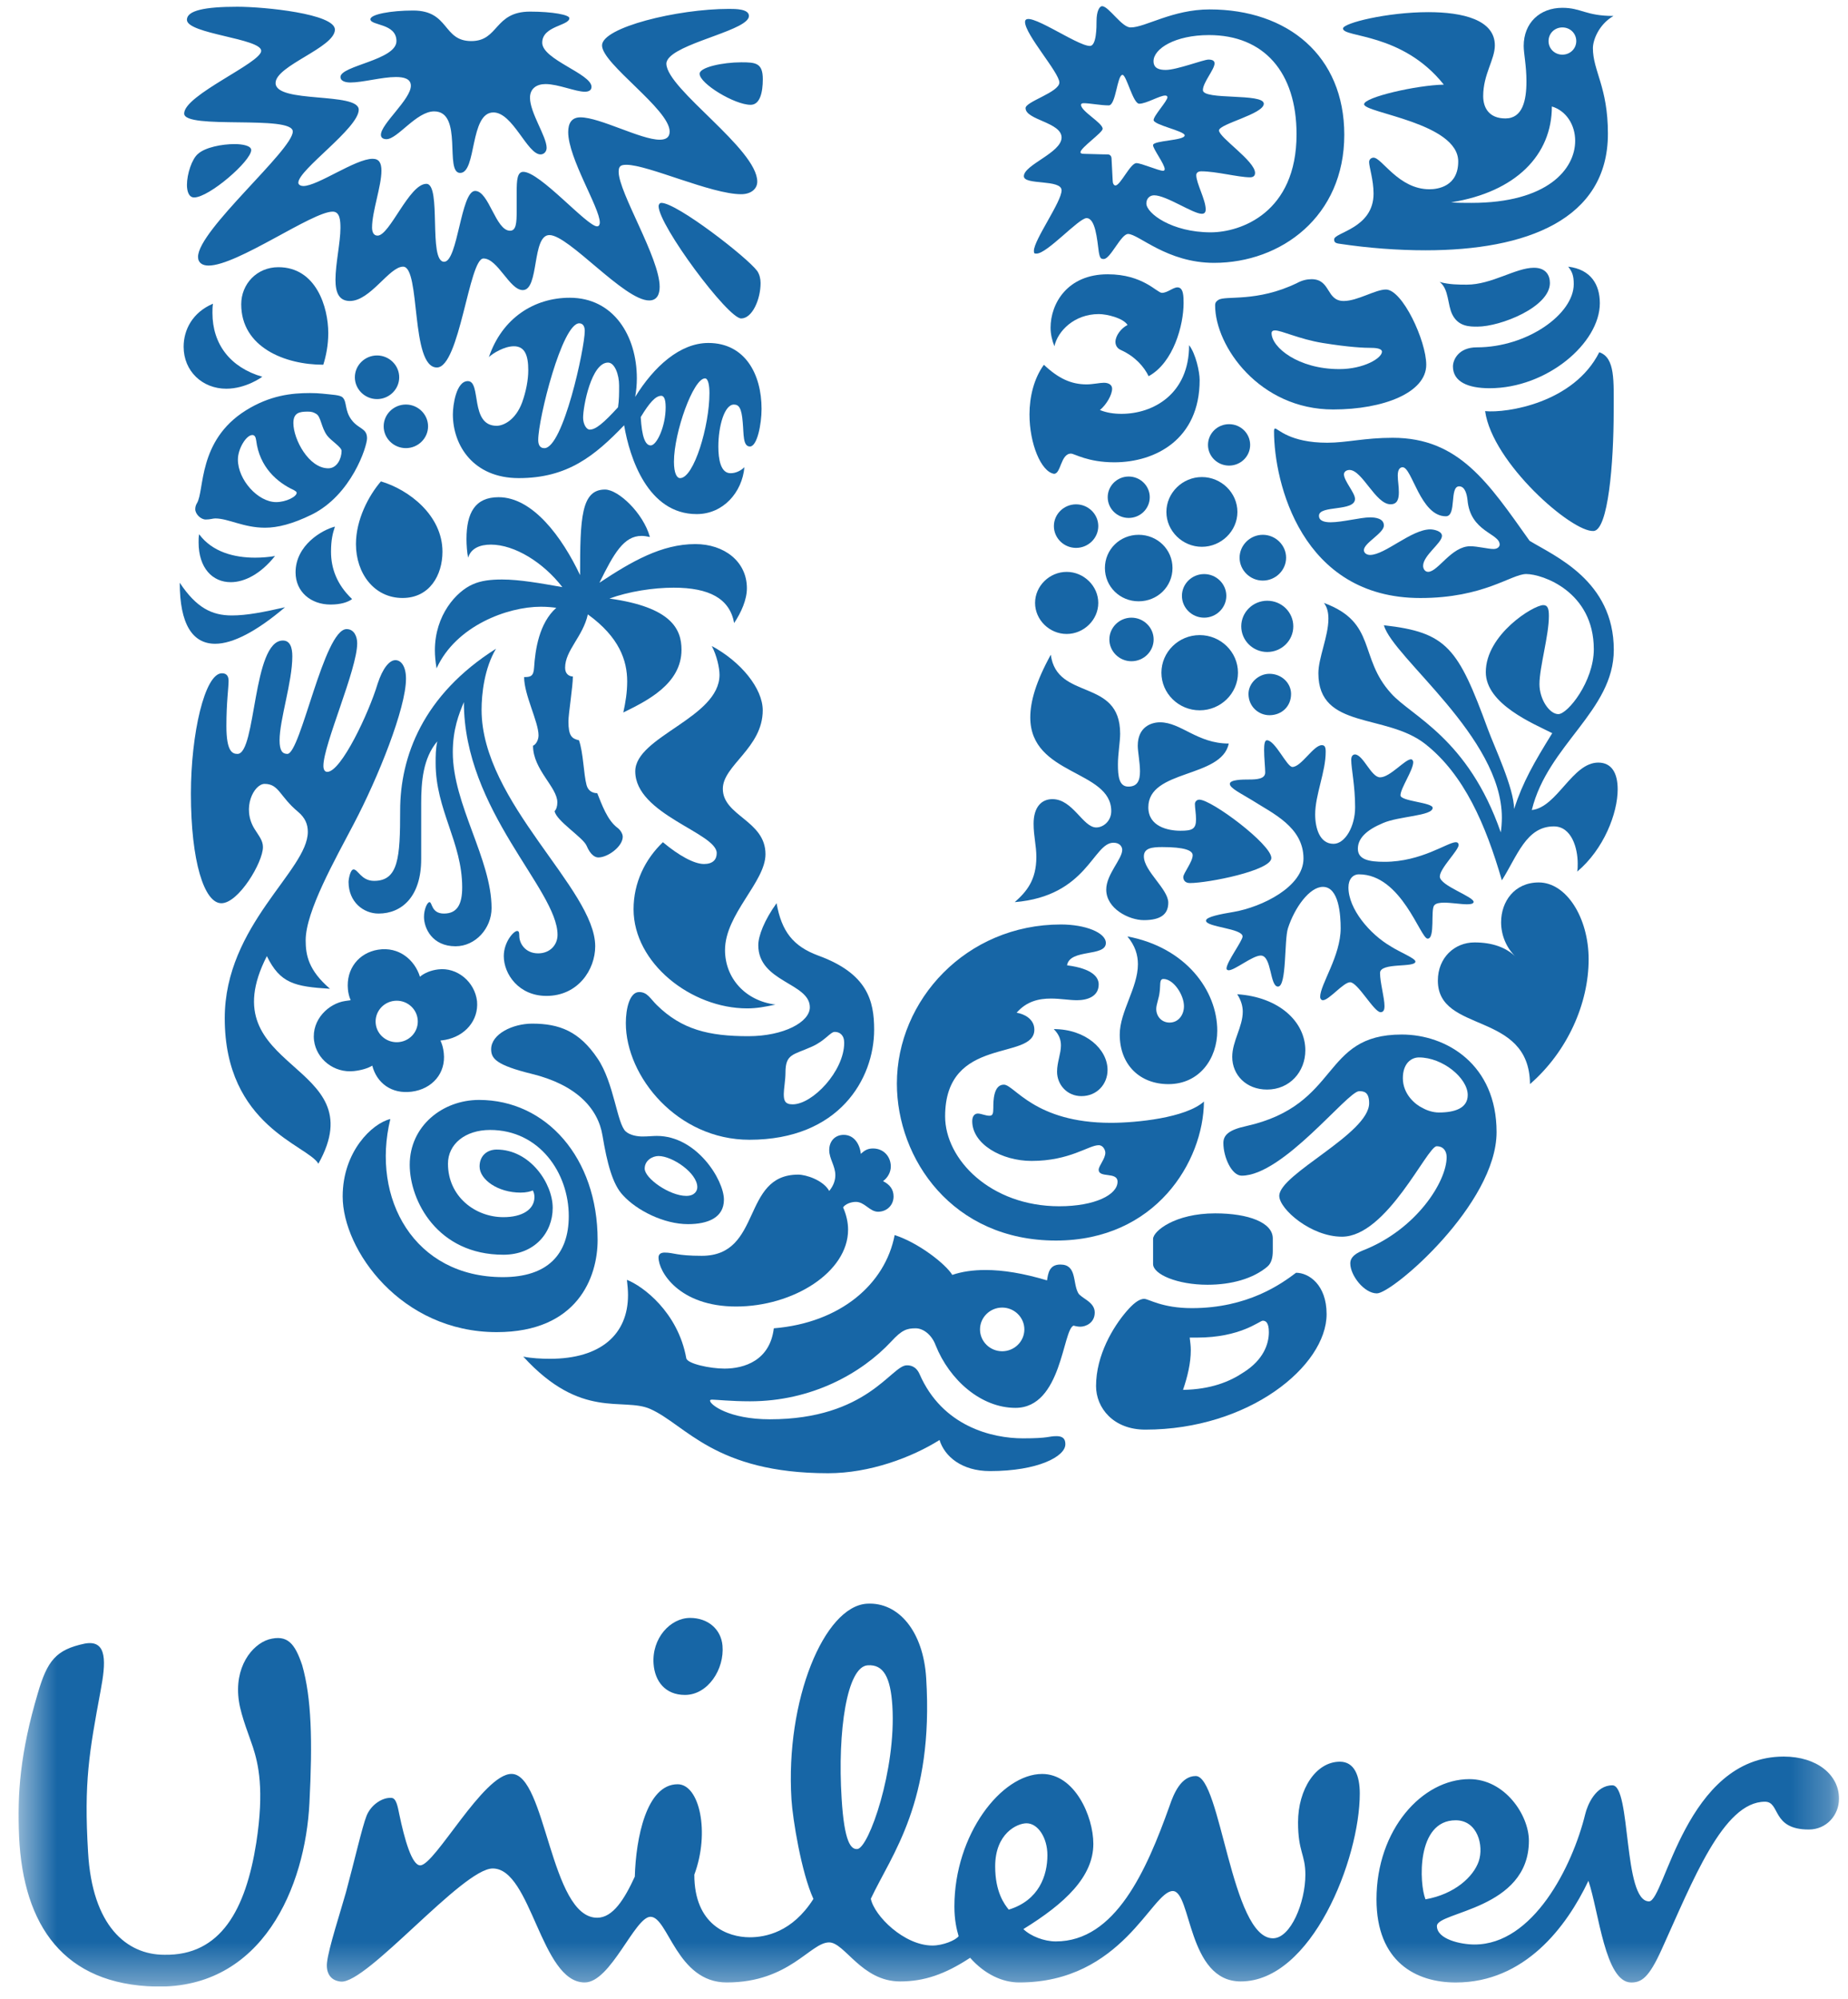
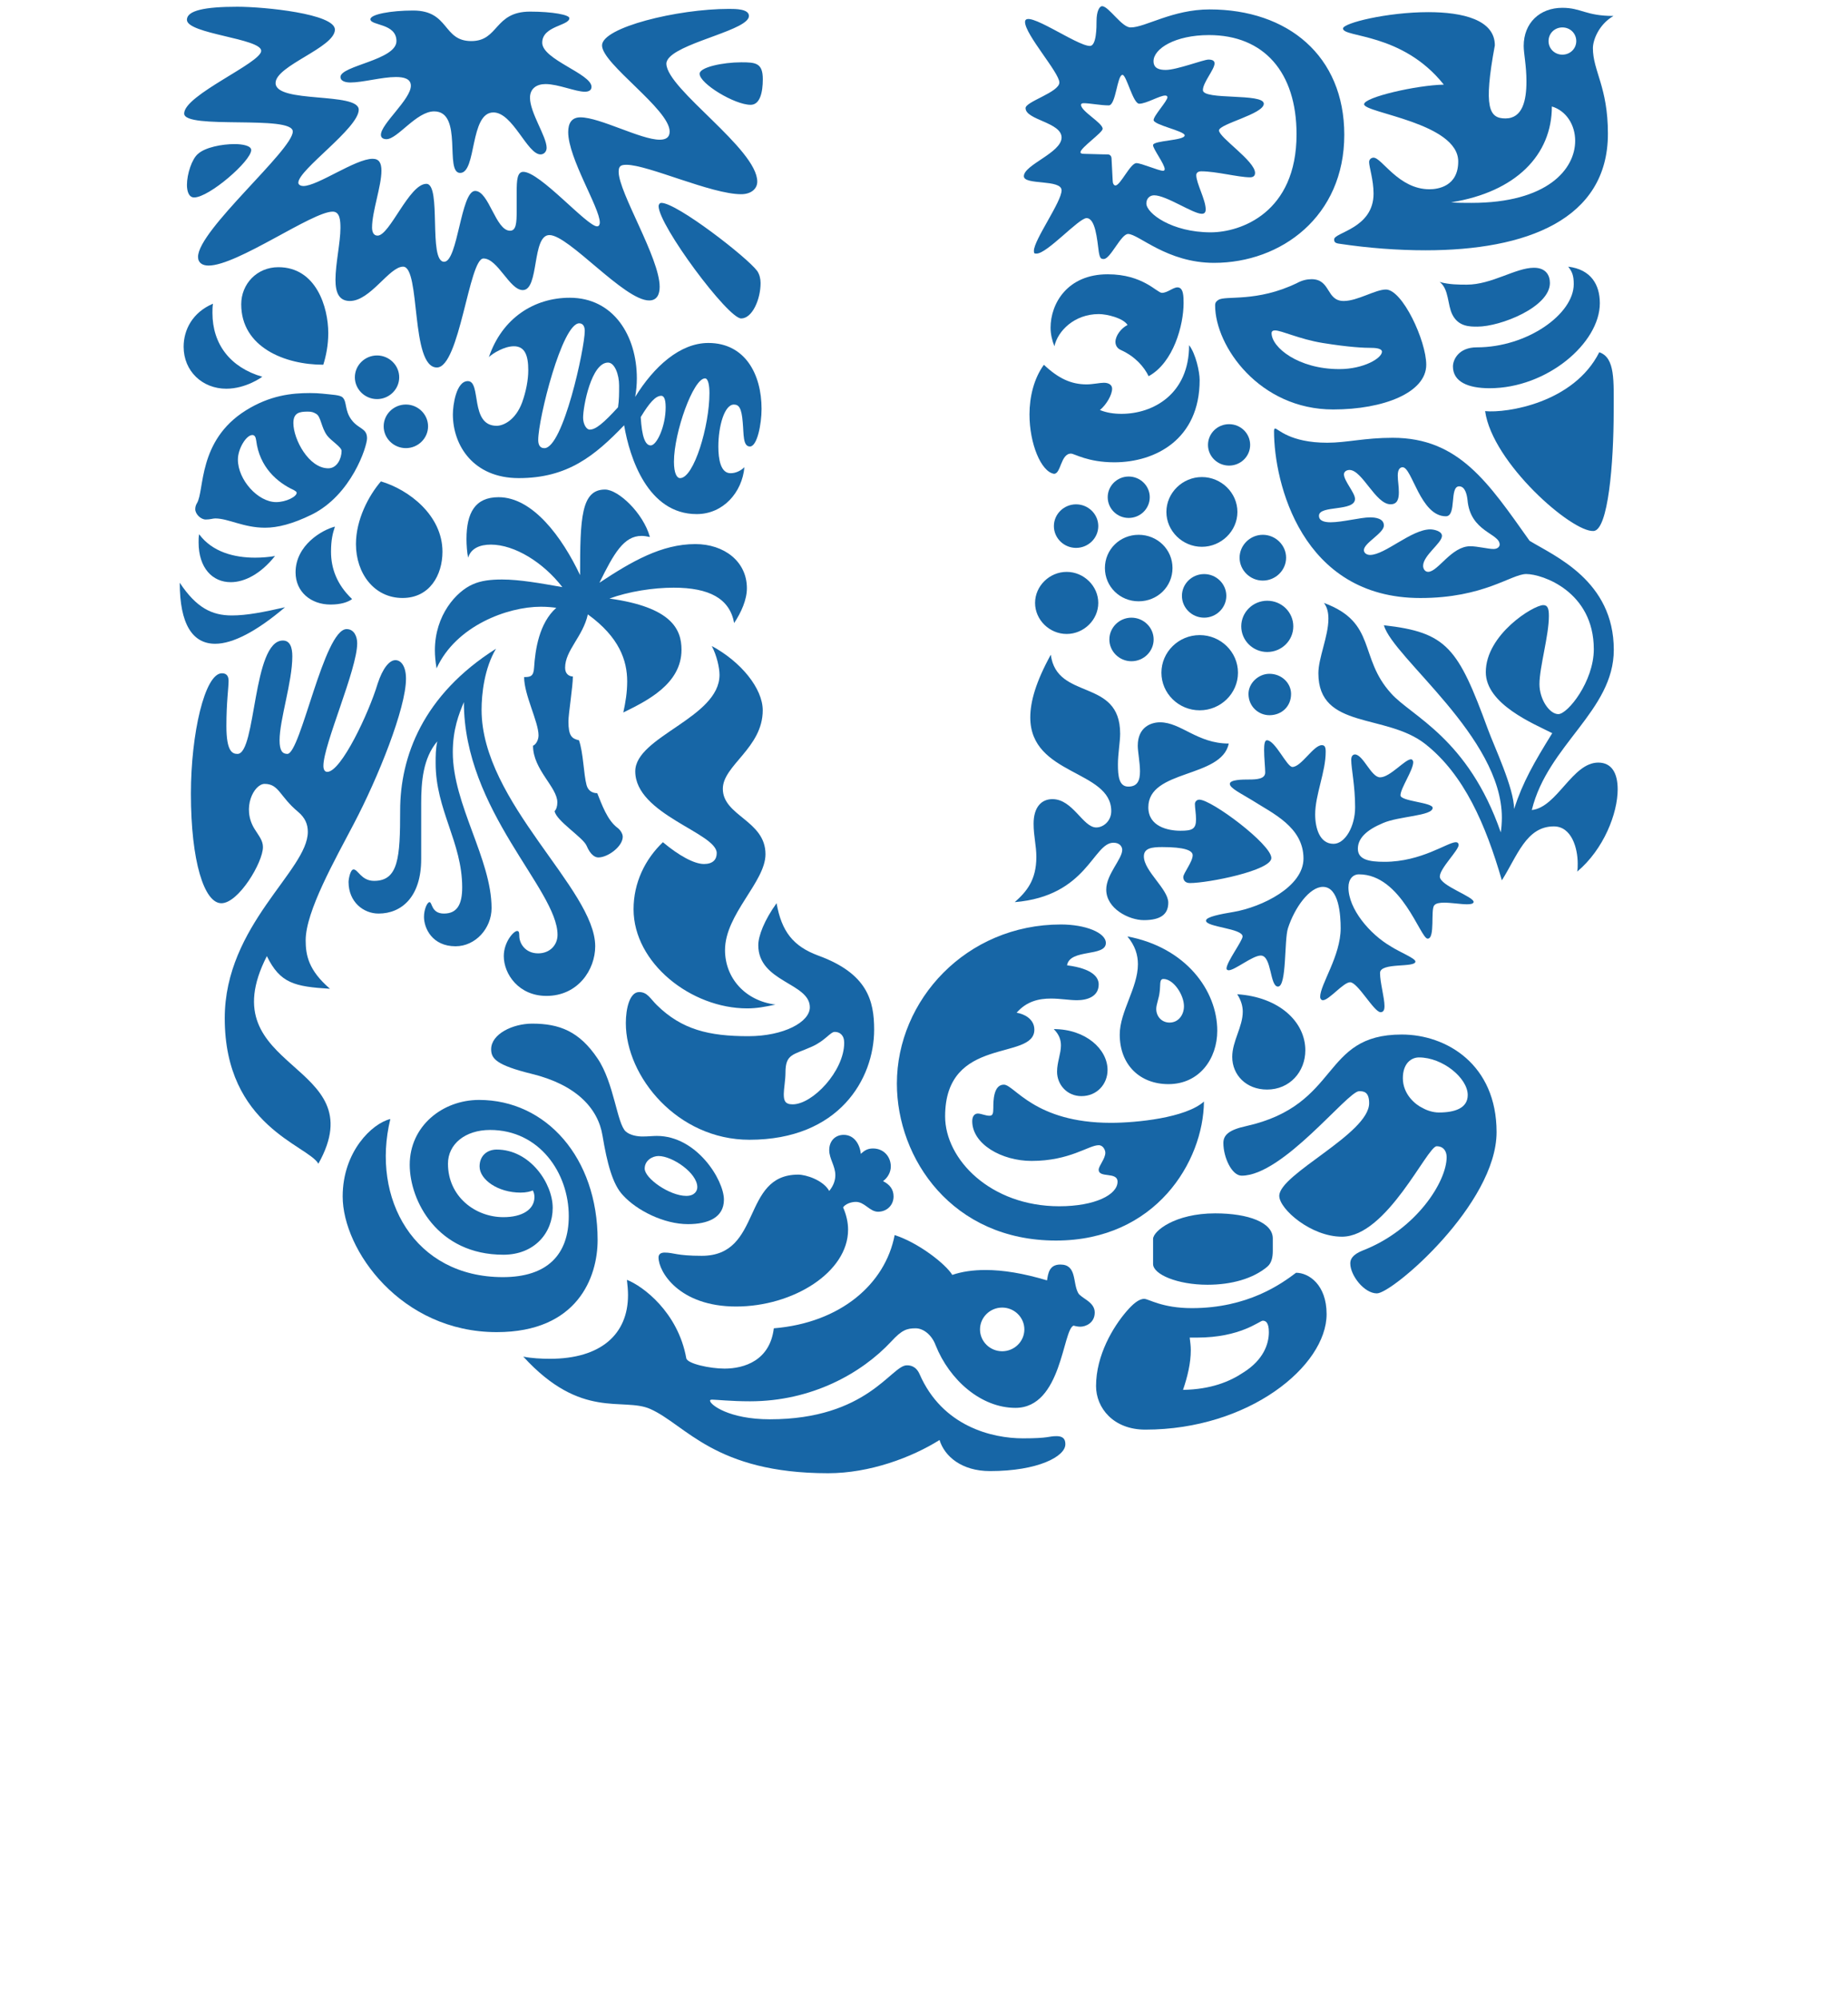
<svg xmlns="http://www.w3.org/2000/svg" width="49" height="53" viewBox="0 0 49 53" fill="none">
  <g clip-path="url(#clip0_1283_667)">
    <mask id="mask0_1283_667" style="mask-type:luminance" maskUnits="userSpaceOnUse" x="0" y="0" width="49" height="53">
      <path d="M48.762 0.164H0.492V52.669H48.762V0.164Z" fill="white" />
    </mask>
    <g mask="url(#mask0_1283_667)">
-       <path d="M6.708 46.326C6.63 46.078 6.399 45.522 6.336 45.111C6.197 44.202 6.681 43.602 7.125 43.465C7.624 43.328 7.819 43.575 8.012 44.147C8.261 45.018 8.289 46.16 8.205 47.795C8.096 50.028 6.96 52.725 4.135 52.669C1.697 52.616 0.618 51.063 0.506 48.694C0.453 47.578 0.535 46.462 1.005 44.883C1.254 44.037 1.477 43.736 2.251 43.575C2.86 43.465 2.805 44.091 2.667 44.828C2.364 46.462 2.223 47.25 2.335 49.103C2.444 51.063 3.359 51.826 4.357 51.826C5.852 51.855 6.516 50.629 6.795 48.857C7.014 47.442 6.848 46.761 6.708 46.326ZM38.598 48.26C39.181 48.26 39.348 48.937 39.209 49.347C39.07 49.755 38.572 50.22 37.797 50.356C37.63 49.946 37.547 48.26 38.598 48.26ZM27.772 49.183C27.772 48.722 27.521 48.34 27.219 48.34C26.967 48.34 26.387 48.611 26.387 49.483C26.387 50.166 26.634 50.49 26.747 50.629C27.548 50.383 27.772 49.728 27.772 49.183ZM19.157 43.629C19.118 43.192 18.77 42.895 18.298 42.895C17.773 42.895 17.278 43.437 17.33 44.118C17.364 44.567 17.633 44.937 18.162 44.937C18.77 44.937 19.212 44.256 19.157 43.629ZM23.661 45.228C23.613 44.467 23.425 44.123 23.009 44.151C22.458 44.184 22.203 45.89 22.316 47.684C22.387 48.854 22.565 49.034 22.73 49.023C23.035 49.005 23.767 46.914 23.661 45.228ZM42.033 48.095C41.69 49.495 40.649 51.554 39.097 51.554C38.737 51.554 38.1 51.417 38.1 51.063C38.1 50.682 40.539 50.629 40.539 48.803C40.539 48.123 39.902 47.169 38.96 47.169C37.714 47.169 36.498 48.505 36.498 50.356C36.498 52.016 37.547 52.561 38.599 52.561C40.428 52.561 41.535 51.089 42.117 49.865C42.395 50.682 42.558 52.561 43.253 52.561C43.529 52.561 43.724 52.425 44.057 51.69C44.886 49.865 45.69 47.768 46.798 47.768C47.213 47.768 46.965 48.505 47.961 48.505C48.431 48.505 48.762 48.123 48.762 47.686C48.762 47.059 48.181 46.571 47.296 46.571C44.692 46.571 44.14 50.41 43.724 50.41C43.031 50.41 43.253 47.333 42.753 47.333C42.31 47.332 42.092 47.852 42.033 48.095ZM19.878 51.362C20.293 51.362 21.006 51.23 21.568 50.345C21.247 49.644 21.018 48.226 20.986 47.71C20.821 45.07 21.855 42.587 22.987 42.518C23.817 42.468 24.482 43.241 24.558 44.493C24.762 47.782 23.648 49.155 23.09 50.34C23.184 50.799 23.977 51.581 24.724 51.581C25 51.581 25.334 51.445 25.418 51.334C25.363 51.145 25.306 50.9 25.306 50.545C25.306 48.639 26.553 47.032 27.633 47.032C28.492 47.032 28.99 48.148 28.99 48.885C28.99 49.755 28.242 50.464 27.135 51.145C27.329 51.334 27.688 51.472 27.994 51.472C29.574 51.472 30.4 49.592 31.012 47.876C31.123 47.549 31.318 47.087 31.705 47.087C32.369 47.087 32.648 51.389 33.752 51.389C34.225 51.389 34.612 50.435 34.612 49.702C34.612 49.157 34.418 49.102 34.418 48.312C34.418 47.442 34.889 46.707 35.528 46.707C35.915 46.707 36.055 47.087 36.055 47.549C36.055 49.292 34.779 52.533 32.898 52.533C31.483 52.533 31.594 50.136 31.096 50.136C30.539 50.136 29.764 52.56 27.025 52.56C26.58 52.56 26.11 52.343 25.723 51.906C25.059 52.343 24.504 52.533 23.866 52.533C22.843 52.533 22.399 51.498 21.984 51.498C21.485 51.498 20.933 52.56 19.269 52.56C17.94 52.56 17.718 50.819 17.248 50.819C16.832 50.819 16.195 52.56 15.503 52.56C14.338 52.56 14.091 49.538 13.065 49.538C12.262 49.538 9.724 52.607 9.035 52.537C8.758 52.509 8.642 52.305 8.671 52.033C8.71 51.656 9.04 50.647 9.173 50.17C9.397 49.342 9.603 48.435 9.718 48.145C9.832 47.853 10.139 47.645 10.386 47.667C10.51 47.679 10.547 47.907 10.586 48.095C10.726 48.769 10.921 49.455 11.142 49.455C11.531 49.455 12.816 47.031 13.563 47.031C14.479 47.031 14.588 50.844 15.834 50.844C16.25 50.844 16.556 50.355 16.832 49.754C16.86 48.745 17.137 47.305 17.968 47.305C18.55 47.305 18.827 48.584 18.41 49.702C18.409 51.035 19.295 51.362 19.878 51.362Z" fill="#1766A6" />
-     </g>
+       </g>
    <path d="M39.172 8.66C38.966 8.66 38.672 8.66 38.51 8.342C38.377 8.082 38.422 7.662 38.172 7.475C38.422 7.547 38.686 7.547 38.892 7.547C39.554 7.547 40.187 7.099 40.672 7.099C40.992 7.099 41.096 7.302 41.096 7.503C41.096 8.14 39.79 8.66 39.172 8.66ZM39.495 10.293C41.022 10.293 42.42 9.093 42.42 8.039C42.42 7.547 42.184 7.143 41.581 7.07C41.684 7.2 41.728 7.302 41.728 7.533C41.728 8.328 40.496 9.209 39.157 9.209C38.672 9.209 38.525 9.541 38.525 9.715C38.525 10.12 38.922 10.293 39.495 10.293ZM39.378 10.9C39.569 12.272 41.684 14.122 42.257 14.078C42.641 14.046 42.787 12.286 42.787 10.9C42.787 10.105 42.832 9.483 42.405 9.339C41.728 10.683 39.952 10.957 39.378 10.9Z" fill="#1766A6" />
    <path d="M6.297 19.988C6.796 19.988 6.693 16.982 7.501 16.982C7.693 16.982 7.751 17.17 7.751 17.401C7.751 18.081 7.413 19.078 7.413 19.627C7.413 19.901 7.487 19.988 7.619 19.988C7.972 19.988 8.589 16.679 9.191 16.679C9.383 16.679 9.471 16.867 9.471 17.055C9.471 17.748 8.575 19.742 8.575 20.305C8.575 20.392 8.604 20.464 8.678 20.464C9.045 20.464 9.78 18.904 10.014 18.124C10.147 17.719 10.323 17.502 10.485 17.502C10.632 17.502 10.765 17.661 10.765 17.994C10.765 18.774 10.029 20.609 9.383 21.838C8.884 22.791 8.105 24.163 8.105 24.929C8.105 25.32 8.177 25.724 8.75 26.215C7.81 26.157 7.428 26.071 7.076 25.349C5.503 28.426 9.97 28.123 8.442 30.853C8.162 30.363 5.959 29.857 5.959 26.996C5.959 24.525 8.162 23.08 8.162 22.055C8.162 21.852 8.09 21.679 7.899 21.52C7.413 21.115 7.398 20.783 7.016 20.783C6.738 20.783 6.398 21.419 6.752 21.982C6.87 22.17 6.972 22.286 6.972 22.459C6.972 22.863 6.325 23.947 5.87 23.947C5.414 23.947 5.062 22.835 5.062 21.043C5.062 19.453 5.429 17.85 5.885 17.85C6.017 17.85 6.061 17.936 6.061 18.052C6.061 18.24 6.003 18.615 6.003 19.251C6.003 19.93 6.164 19.988 6.297 19.988Z" fill="#1766A6" />
    <path d="M10.037 24.221C10.654 24.221 11.168 23.772 11.168 22.777V21.302C11.168 20.739 11.213 20.103 11.595 19.655C11.551 19.843 11.551 20.045 11.551 20.233C11.551 21.476 12.255 22.329 12.255 23.528C12.255 23.975 12.123 24.221 11.771 24.221C11.433 24.221 11.463 23.918 11.389 23.918C11.33 23.918 11.242 24.105 11.242 24.308C11.242 24.611 11.462 25.088 12.079 25.088C12.609 25.088 13.034 24.611 13.034 24.076C13.034 22.777 12.006 21.331 12.006 19.945C12.006 19.337 12.167 18.933 12.3 18.615C12.3 21.491 14.783 23.585 14.783 24.784C14.783 25.059 14.577 25.276 14.269 25.276C13.931 25.276 13.769 25.015 13.769 24.813C13.769 24.712 13.754 24.683 13.71 24.683C13.622 24.683 13.358 24.972 13.358 25.349C13.358 25.825 13.754 26.404 14.489 26.404C15.326 26.404 15.782 25.709 15.782 25.088C15.782 23.571 12.769 21.273 12.769 18.818C12.769 18.398 12.842 17.719 13.152 17.199C11.212 18.427 10.61 20.06 10.61 21.491C10.61 22.733 10.566 23.354 9.919 23.354C9.581 23.354 9.493 23.051 9.375 23.051C9.287 23.051 9.242 23.311 9.242 23.383C9.243 23.917 9.64 24.221 10.037 24.221Z" fill="#1766A6" />
    <path d="M32.307 7.951C32.494 7.828 33.322 8.023 34.393 7.503C34.525 7.431 34.658 7.402 34.775 7.402C35.29 7.402 35.158 7.98 35.629 7.98C35.995 7.98 36.467 7.676 36.747 7.676C37.185 7.676 37.817 9.035 37.817 9.671C37.817 10.408 36.687 10.856 35.349 10.856C33.396 10.856 32.219 9.18 32.219 8.095C32.219 8.009 32.264 7.98 32.307 7.951ZM35.511 9.786C36.158 9.786 36.643 9.497 36.643 9.323C36.643 9.266 36.556 9.223 36.364 9.223C36.173 9.223 35.79 9.209 35.07 9.093C34.451 8.992 33.981 8.76 33.805 8.76C33.746 8.76 33.716 8.789 33.716 8.832C33.716 9.209 34.423 9.786 35.511 9.786Z" fill="#1766A6" />
    <path d="M10.35 29.668C9.865 29.784 9.086 30.534 9.086 31.721C9.086 33.136 10.629 35.318 13.171 35.318C15.316 35.318 15.846 33.859 15.846 32.875C15.846 30.694 14.48 29.162 12.702 29.162C11.732 29.162 10.864 29.856 10.864 30.881C10.864 31.836 11.599 33.266 13.348 33.266C14.171 33.266 14.655 32.687 14.655 32.024C14.655 31.373 14.053 30.478 13.171 30.478C12.907 30.478 12.716 30.65 12.716 30.926C12.716 31.272 13.2 31.619 13.803 31.619C13.95 31.619 14.068 31.59 14.127 31.561C14.155 31.606 14.171 31.677 14.171 31.735C14.171 32.068 13.847 32.27 13.348 32.27C12.598 32.27 11.878 31.721 11.878 30.852C11.878 30.334 12.334 29.958 12.995 29.958C14.303 29.958 15.081 31.099 15.081 32.241C15.081 33.266 14.509 33.86 13.333 33.86C10.982 33.859 9.836 31.778 10.35 29.668Z" fill="#1766A6" />
    <path d="M27.124 38.134C27.829 38.134 27.792 38.076 28.013 38.076C28.233 38.076 28.248 38.206 28.248 38.293C28.248 38.612 27.527 39.002 26.249 39.002C25.499 39.002 25.044 38.611 24.912 38.178C24.177 38.64 23.061 39.059 21.958 39.059C18.946 39.059 18.182 37.772 17.241 37.355C16.52 37.036 15.418 37.658 13.875 35.967C14.081 36.011 14.361 36.025 14.581 36.025C15.932 36.025 16.652 35.376 16.652 34.335C16.652 34.204 16.637 34.061 16.623 33.932C17.035 34.09 17.976 34.783 18.197 36.011C18.225 36.156 18.827 36.285 19.21 36.285C19.739 36.285 20.415 36.068 20.518 35.217C22.281 35.072 23.472 34.047 23.722 32.745C24.353 32.948 25.074 33.511 25.25 33.801C25.5 33.715 25.793 33.671 26.131 33.671C26.602 33.671 27.131 33.758 27.762 33.946C27.792 33.758 27.821 33.526 28.116 33.526C28.556 33.526 28.439 34.004 28.586 34.277C28.66 34.421 29.027 34.508 29.027 34.797C29.027 35.072 28.791 35.174 28.644 35.174C28.585 35.174 28.512 35.16 28.467 35.145C28.174 35.246 28.159 37.326 26.925 37.326C26.014 37.326 25.176 36.589 24.808 35.665C24.706 35.391 24.485 35.217 24.279 35.217C24.045 35.217 23.912 35.261 23.634 35.564C22.84 36.416 21.517 37.152 19.886 37.152C19.386 37.152 18.989 37.108 18.886 37.108C18.827 37.108 18.827 37.123 18.827 37.137C18.827 37.239 19.326 37.629 20.414 37.629C23.001 37.629 23.633 36.198 24.044 36.198C24.104 36.198 24.279 36.198 24.382 36.43C24.985 37.816 26.301 38.134 27.124 38.134ZM25.985 35.246C25.985 35.565 26.249 35.825 26.573 35.825C26.896 35.825 27.161 35.565 27.161 35.246C27.161 34.928 26.896 34.667 26.573 34.667C26.249 34.667 25.985 34.928 25.985 35.246Z" fill="#1766A6" />
    <path d="M37.624 28.035C37.418 28.035 37.197 28.195 37.197 28.585C37.197 29.017 37.536 29.293 37.727 29.379C37.83 29.438 37.992 29.495 38.152 29.495C38.579 29.495 38.917 29.379 38.917 29.032C38.917 28.585 38.255 28.035 37.624 28.035ZM36.038 28.93C35.73 28.93 34.023 31.17 32.923 31.17C32.658 31.17 32.438 30.679 32.438 30.305C32.438 30.102 32.569 29.958 33.041 29.856C35.568 29.292 35.009 27.428 37.167 27.428C38.357 27.428 39.682 28.224 39.682 30.015C39.682 31.922 36.921 34.291 36.509 34.291C36.171 34.291 35.803 33.814 35.803 33.497C35.803 33.396 35.847 33.266 36.142 33.15C37.551 32.6 38.358 31.329 38.358 30.678C38.358 30.534 38.285 30.39 38.093 30.39C37.844 30.39 36.774 32.788 35.582 32.788C34.758 32.788 33.92 32.053 33.92 31.705C33.92 31.127 36.303 30.058 36.303 29.248C36.303 28.944 36.156 28.93 36.038 28.93Z" fill="#1766A6" />
    <path d="M6.955 9.989C6.955 9.989 6.529 10.306 6 10.306C5.369 10.306 4.869 9.844 4.869 9.193C4.869 8.745 5.104 8.283 5.647 8.052C5.633 8.139 5.633 8.21 5.633 8.297C5.633 9.122 6.103 9.742 6.955 9.989ZM10.1 12.763C9.777 13.138 9.438 13.774 9.438 14.424C9.438 15.204 9.924 15.854 10.673 15.854C11.393 15.854 11.732 15.247 11.732 14.627C11.732 13.659 10.835 12.979 10.1 12.763ZM5.222 13.341C5.194 13.385 5.177 13.442 5.177 13.5C5.177 13.63 5.324 13.774 5.456 13.774C5.573 13.774 5.647 13.745 5.706 13.745C6.058 13.745 6.455 13.991 7.028 13.991C7.366 13.991 7.763 13.889 8.262 13.645C9.32 13.124 9.732 11.838 9.732 11.621C9.732 11.346 9.508 11.382 9.32 11.13C9.133 10.878 9.205 10.655 9.085 10.537C9.018 10.47 8.807 10.465 8.541 10.436C8.453 10.427 8.335 10.421 8.218 10.421C7.734 10.421 7.159 10.48 6.514 10.884C5.239 11.684 5.427 13.008 5.222 13.341ZM8.675 11.549C8.777 11.685 9.057 11.853 9.057 11.954C9.057 12.155 8.939 12.416 8.704 12.416C8.19 12.416 7.779 11.65 7.779 11.216C7.779 10.942 7.941 10.913 8.16 10.913C8.263 10.913 8.308 10.928 8.381 10.971C8.513 11.043 8.513 11.332 8.675 11.549ZM7.322 13.312C6.838 13.312 6.308 12.72 6.308 12.184C6.308 11.896 6.529 11.534 6.69 11.534C6.749 11.534 6.779 11.578 6.793 11.679C6.881 12.387 7.352 12.792 7.793 12.994C7.837 13.022 7.866 13.037 7.866 13.066C7.866 13.167 7.587 13.312 7.322 13.312ZM8.572 9.67C8.645 9.439 8.704 9.151 8.704 8.832C8.704 8.139 8.38 7.084 7.381 7.084C6.808 7.084 6.396 7.532 6.396 8.067C6.396 9.208 7.557 9.67 8.572 9.67ZM4.766 15.45C4.766 16.548 5.104 17.068 5.706 17.068C6.176 17.068 6.808 16.736 7.557 16.1C6.985 16.23 6.543 16.317 6.147 16.317C5.618 16.317 5.207 16.114 4.766 15.45ZM5.28 14.164C5.266 14.237 5.266 14.309 5.266 14.38C5.266 15.059 5.633 15.435 6.118 15.435C6.484 15.435 6.911 15.219 7.292 14.741C7.131 14.77 6.94 14.785 6.763 14.785C6.22 14.785 5.633 14.641 5.28 14.164ZM8.881 13.962C8.542 14.048 7.837 14.453 7.837 15.175C7.837 15.695 8.248 16.028 8.763 16.028C9.027 16.028 9.218 15.97 9.336 15.883C8.925 15.493 8.777 15.059 8.777 14.627C8.777 14.323 8.821 14.135 8.881 13.962ZM9.409 10.003C9.409 10.32 9.674 10.581 9.997 10.581C10.32 10.581 10.585 10.321 10.585 10.003C10.585 9.685 10.32 9.424 9.997 9.424C9.674 9.424 9.409 9.685 9.409 10.003ZM10.173 11.303C10.173 11.621 10.438 11.881 10.762 11.881C11.085 11.881 11.35 11.621 11.35 11.303C11.35 10.986 11.085 10.725 10.762 10.725C10.438 10.725 10.173 10.986 10.173 11.303Z" fill="#1766A6" />
    <path d="M33.104 18.398C33.104 18.11 33.369 17.864 33.659 17.864C33.983 17.864 34.233 18.11 34.233 18.398C34.233 18.73 33.983 18.962 33.659 18.962C33.369 18.962 33.104 18.73 33.104 18.398ZM27.944 13.948C27.944 14.266 28.209 14.526 28.532 14.526C28.856 14.526 29.121 14.266 29.121 13.948C29.121 13.631 28.856 13.371 28.532 13.371C28.209 13.371 27.944 13.631 27.944 13.948ZM27.445 15.985C27.445 16.433 27.826 16.808 28.283 16.808C28.738 16.808 29.121 16.433 29.121 15.985C29.121 15.538 28.738 15.162 28.283 15.162C27.826 15.162 27.445 15.538 27.445 15.985ZM29.297 15.06C29.297 15.552 29.694 15.942 30.191 15.942C30.691 15.942 31.089 15.552 31.089 15.06C31.089 14.569 30.691 14.179 30.191 14.179C29.694 14.179 29.297 14.569 29.297 15.06ZM29.371 13.182C29.371 13.486 29.621 13.732 29.927 13.732C30.236 13.732 30.486 13.486 30.486 13.182C30.486 12.88 30.235 12.634 29.927 12.634C29.621 12.634 29.371 12.88 29.371 13.182ZM32.03 11.796C32.03 12.098 32.28 12.344 32.589 12.344C32.898 12.344 33.148 12.098 33.148 11.796C33.148 11.492 32.898 11.246 32.589 11.246C32.28 11.246 32.03 11.492 32.03 11.796ZM30.927 13.573C30.927 14.078 31.354 14.497 31.868 14.497C32.383 14.497 32.81 14.078 32.81 13.573C32.81 13.067 32.384 12.648 31.868 12.648C31.354 12.648 30.927 13.067 30.927 13.573ZM29.415 16.954C29.415 17.272 29.68 17.531 30 17.531C30.324 17.531 30.589 17.272 30.589 16.954C30.589 16.636 30.324 16.376 30 16.376C29.68 16.376 29.415 16.636 29.415 16.954ZM31.339 15.797C31.339 16.115 31.603 16.376 31.928 16.376C32.251 16.376 32.516 16.115 32.516 15.797C32.516 15.48 32.251 15.22 31.928 15.22C31.603 15.22 31.339 15.48 31.339 15.797ZM30.795 17.835C30.795 18.384 31.251 18.832 31.81 18.832C32.368 18.832 32.825 18.384 32.825 17.835C32.825 17.286 32.368 16.838 31.81 16.838C31.251 16.838 30.795 17.286 30.795 17.835ZM32.912 16.606C32.912 16.982 33.222 17.286 33.601 17.286C33.984 17.286 34.292 16.982 34.292 16.606C34.292 16.231 33.984 15.927 33.601 15.927C33.222 15.927 32.912 16.231 32.912 16.606ZM32.868 14.786C32.868 15.119 33.148 15.393 33.483 15.393C33.822 15.393 34.101 15.119 34.101 14.786C34.101 14.454 33.822 14.179 33.483 14.179C33.148 14.179 32.868 14.454 32.868 14.786Z" fill="#1766A6" />
    <path d="M34.365 33.744C33.983 34.033 33.089 34.682 31.603 34.682C30.809 34.682 30.456 34.436 30.339 34.436C30.192 34.436 30.03 34.581 29.868 34.769C29.519 35.174 29.062 35.925 29.062 36.748C29.062 37.326 29.519 37.903 30.368 37.903C33.119 37.903 35.175 36.213 35.175 34.841C35.175 34.062 34.704 33.744 34.365 33.744ZM33.601 33.585C33.72 33.485 33.748 33.325 33.748 33.165V32.833C33.748 32.413 33.104 32.169 32.221 32.169C31.147 32.169 30.574 32.645 30.574 32.847V33.512C30.574 33.787 31.221 34.062 32.016 34.062C32.648 34.062 33.221 33.903 33.601 33.585ZM33.483 35.015C33.557 35.015 33.644 35.058 33.644 35.319C33.644 35.636 33.498 36.055 32.971 36.386C32.604 36.633 32.103 36.836 31.368 36.849C31.486 36.503 31.574 36.141 31.574 35.796C31.574 35.68 31.56 35.593 31.545 35.463H31.736C32.898 35.464 33.398 35.015 33.483 35.015Z" fill="#1766A6" />
    <path d="M27.862 17.358C28.024 18.586 29.701 17.965 29.701 19.452C29.701 19.669 29.642 19.988 29.642 20.262C29.642 20.58 29.671 20.855 29.918 20.855C30.168 20.855 30.227 20.682 30.227 20.45C30.227 20.218 30.168 19.93 30.168 19.771C30.168 19.265 30.536 19.15 30.757 19.15C31.316 19.15 31.742 19.713 32.581 19.713C32.389 20.638 30.448 20.392 30.448 21.404C30.448 21.91 30.962 22.025 31.301 22.025C31.61 22.025 31.713 21.982 31.713 21.722C31.713 21.577 31.683 21.418 31.683 21.317C31.683 21.259 31.728 21.201 31.801 21.201C32.126 21.201 33.71 22.386 33.71 22.748C33.71 23.08 32.036 23.412 31.551 23.412C31.404 23.412 31.375 23.311 31.375 23.253C31.375 23.152 31.624 22.849 31.624 22.675C31.624 22.545 31.404 22.458 30.815 22.458C30.536 22.458 30.33 22.488 30.33 22.705C30.33 23.094 30.977 23.571 30.977 23.932C30.977 24.221 30.8 24.395 30.33 24.395C29.933 24.395 29.332 24.09 29.332 23.585C29.332 23.181 29.756 22.777 29.756 22.531C29.756 22.458 29.7 22.343 29.524 22.343C28.979 22.343 28.832 23.758 26.906 23.918C27.215 23.643 27.479 23.34 27.479 22.719C27.479 22.416 27.406 22.169 27.406 21.838C27.406 21.404 27.611 21.187 27.905 21.187C28.449 21.187 28.713 21.938 29.067 21.938C29.259 21.938 29.465 21.765 29.465 21.505C29.465 20.407 27.318 20.566 27.318 19.02C27.319 18.6 27.465 18.08 27.862 17.358ZM34.872 21.592C34.872 21.952 34.99 22.372 35.358 22.372C35.666 22.372 35.931 21.91 35.931 21.404C35.931 20.826 35.828 20.378 35.828 20.146C35.828 20.045 35.872 20.002 35.931 20.002C36.151 20.017 36.357 20.609 36.593 20.609C36.858 20.609 37.252 20.131 37.413 20.131C37.458 20.131 37.472 20.19 37.472 20.204C37.472 20.421 37.134 20.898 37.134 21.086C37.134 21.245 37.987 21.273 37.987 21.418C37.987 21.635 37.092 21.635 36.667 21.823C36.255 21.996 36.004 22.213 36.004 22.502C36.004 22.791 36.298 22.849 36.71 22.849C37.692 22.849 38.383 22.329 38.603 22.329C38.647 22.329 38.676 22.357 38.676 22.401C38.676 22.545 38.177 23.022 38.177 23.239C38.177 23.484 39.089 23.772 39.074 23.918C39.06 23.961 39.001 23.975 38.898 23.975C38.735 23.975 38.486 23.932 38.294 23.932C38.177 23.932 38.074 23.946 38.029 24.004C37.927 24.12 38.059 24.886 37.854 24.886C37.662 24.886 37.162 23.181 36.033 23.181C35.871 23.181 35.754 23.311 35.754 23.527C35.754 24.105 36.327 24.77 36.872 25.088C37.118 25.247 37.53 25.406 37.53 25.493C37.53 25.666 36.592 25.507 36.592 25.796C36.592 26.056 36.71 26.447 36.71 26.677C36.71 26.75 36.695 26.836 36.607 26.836C36.431 26.836 36.003 26.042 35.798 26.042C35.621 26.042 35.239 26.518 35.077 26.518C35.033 26.518 35.004 26.475 35.004 26.432C35.004 26.099 35.548 25.348 35.548 24.611C35.548 24.264 35.504 23.513 35.077 23.513C34.724 23.513 34.327 24.062 34.15 24.611C34.048 24.929 34.121 26.157 33.886 26.157C33.665 26.157 33.724 25.334 33.429 25.334C33.212 25.334 32.742 25.724 32.58 25.724C32.55 25.724 32.521 25.709 32.521 25.68C32.521 25.507 32.947 24.943 32.947 24.828C32.947 24.611 31.977 24.582 31.977 24.409C31.977 24.308 32.359 24.236 32.712 24.177C33.459 24.047 34.562 23.513 34.562 22.762C34.562 21.924 33.739 21.562 33.197 21.215C32.918 21.042 32.609 20.898 32.609 20.783C32.609 20.667 32.962 20.667 33.109 20.667C33.329 20.667 33.547 20.652 33.547 20.479C33.547 20.349 33.518 20.089 33.518 19.887C33.518 19.742 33.532 19.626 33.592 19.626C33.812 19.626 34.121 20.334 34.268 20.334C34.503 20.334 34.827 19.756 35.048 19.756C35.121 19.756 35.151 19.8 35.151 19.929C35.152 20.464 34.872 21.071 34.872 21.592Z" fill="#1766A6" />
    <path d="M28.293 25.593C28.97 25.68 29.132 25.911 29.132 26.099C29.132 26.417 28.837 26.518 28.557 26.518C28.352 26.518 28.117 26.474 27.867 26.474C27.543 26.474 27.22 26.547 26.956 26.85C27.146 26.879 27.426 27.01 27.426 27.299C27.426 28.137 25.06 27.442 25.06 29.597C25.06 30.738 26.265 31.981 28.087 31.981C29.029 31.981 29.632 31.677 29.632 31.33C29.632 31.056 29.132 31.243 29.132 31.012C29.132 30.91 29.308 30.722 29.308 30.562C29.308 30.493 29.25 30.362 29.132 30.362C28.866 30.362 28.367 30.779 27.352 30.779C26.559 30.779 25.779 30.333 25.779 29.725C25.779 29.596 25.839 29.523 25.927 29.523C26.015 29.523 26.132 29.581 26.235 29.581C26.324 29.581 26.338 29.523 26.338 29.364C26.338 29.205 26.338 28.757 26.617 28.757C26.897 28.757 27.426 29.769 29.455 29.769C30.129 29.769 31.438 29.639 31.923 29.205C31.909 30.795 30.643 32.89 27.999 32.89C25.251 32.89 23.781 30.722 23.781 28.728C23.781 26.518 25.617 24.51 28.131 24.51C28.777 24.51 29.322 24.726 29.322 25.001C29.322 25.377 28.366 25.146 28.293 25.593ZM32.805 26.36C32.908 26.518 32.952 26.677 32.952 26.821C32.952 27.226 32.673 27.602 32.673 28.021C32.673 28.498 33.041 28.887 33.597 28.887C34.199 28.887 34.611 28.412 34.611 27.848C34.611 27.082 33.906 26.432 32.805 26.36ZM27.94 27.284C28.086 27.428 28.131 27.573 28.131 27.717C28.131 27.934 28.028 28.166 28.028 28.412C28.028 28.757 28.293 29.061 28.674 29.061C29.087 29.061 29.367 28.742 29.367 28.368C29.367 27.819 28.791 27.284 27.94 27.284ZM29.893 24.827C31.437 25.116 32.276 26.258 32.276 27.328C32.276 28.065 31.805 28.743 30.981 28.743C30.231 28.743 29.69 28.238 29.69 27.428C29.69 26.822 30.172 26.186 30.172 25.564C30.172 25.319 30.099 25.073 29.893 24.827ZM30.658 26.749C30.658 26.951 30.805 27.111 31.011 27.111C31.246 27.111 31.393 26.908 31.393 26.677C31.393 26.374 31.114 25.955 30.849 25.955C30.731 25.955 30.776 26.128 30.746 26.316C30.731 26.46 30.658 26.633 30.658 26.749Z" fill="#1766A6" />
    <path d="M14.433 11.882C14.932 11.882 15.505 9.223 15.505 8.775C15.505 8.659 15.461 8.572 15.359 8.572C14.903 8.572 14.271 11.101 14.271 11.665C14.271 11.766 14.3 11.882 14.433 11.882ZM18.033 12.676C18.4 12.676 18.811 11.289 18.811 10.422C18.811 10.234 18.782 10.032 18.693 10.032C18.384 10.032 17.87 11.463 17.87 12.243C17.871 12.546 17.945 12.676 18.033 12.676ZM15.636 11.39C15.798 11.39 16.004 11.216 16.387 10.798C16.416 10.61 16.416 10.436 16.416 10.22C16.416 9.931 16.298 9.613 16.122 9.613C15.681 9.613 15.461 10.769 15.461 11.073C15.461 11.245 15.549 11.39 15.636 11.39ZM17.65 10.798C17.65 10.552 17.591 10.494 17.533 10.494C17.386 10.494 17.224 10.668 16.989 11.058C17.019 11.578 17.107 11.809 17.254 11.809C17.415 11.809 17.65 11.303 17.65 10.798ZM18.782 9.093C19.752 9.093 20.193 9.917 20.193 10.841C20.193 11.245 20.076 11.838 19.885 11.838C19.694 11.838 19.723 11.506 19.694 11.202C19.664 10.812 19.59 10.726 19.458 10.726C19.208 10.726 19.047 11.303 19.047 11.838C19.047 12.17 19.106 12.546 19.37 12.546C19.517 12.546 19.649 12.474 19.738 12.387C19.679 13.051 19.178 13.63 18.473 13.63C17.18 13.63 16.695 12.142 16.549 11.275C15.77 12.084 15.05 12.676 13.756 12.676C12.552 12.676 12.008 11.809 12.008 10.986C12.008 10.74 12.096 10.104 12.405 10.104C12.772 10.104 12.449 11.289 13.169 11.289C13.345 11.289 13.668 11.144 13.845 10.668C13.948 10.379 14.007 10.076 14.007 9.815C14.007 9.425 13.919 9.18 13.625 9.18C13.374 9.18 13.066 9.367 12.963 9.468C13.316 8.428 14.168 7.894 15.107 7.894C16.27 7.894 16.886 8.905 16.886 10.032C16.886 10.191 16.871 10.364 16.842 10.523C17.342 9.714 18.033 9.093 18.782 9.093Z" fill="#1766A6" />
    <path d="M16.042 12.979C15.41 12.979 15.381 13.732 15.381 15.248C14.91 14.252 14.132 13.182 13.22 13.182C12.603 13.182 12.369 13.587 12.369 14.294C12.369 14.439 12.383 14.656 12.413 14.785C12.486 14.54 12.721 14.439 13.015 14.439C13.648 14.439 14.411 14.916 14.911 15.566C14.338 15.465 13.78 15.364 13.31 15.364C13.015 15.364 12.751 15.393 12.531 15.494C12.104 15.681 11.531 16.303 11.531 17.242C11.531 17.387 11.546 17.546 11.576 17.719C12.09 16.592 13.456 16.086 14.338 16.086C14.515 16.086 14.646 16.101 14.75 16.115C14.294 16.519 14.191 17.227 14.161 17.704C14.148 17.936 14.059 17.951 13.897 17.951C13.897 18.427 14.279 19.135 14.279 19.496C14.279 19.626 14.206 19.742 14.133 19.771C14.133 20.407 14.778 20.869 14.778 21.273C14.778 21.375 14.75 21.462 14.705 21.505C14.75 21.765 15.46 22.203 15.553 22.422C15.666 22.689 15.793 22.733 15.866 22.733C16.116 22.733 16.512 22.444 16.512 22.184C16.512 22.097 16.438 21.996 16.38 21.953C16.101 21.751 15.954 21.317 15.836 21.029C15.733 21.029 15.6 20.986 15.553 20.816C15.473 20.516 15.469 19.959 15.351 19.626C15.16 19.583 15.072 19.511 15.072 19.121C15.072 18.933 15.19 18.196 15.19 17.935C15.102 17.935 14.984 17.878 14.984 17.704C14.984 17.242 15.455 16.881 15.587 16.289C16.424 16.895 16.63 17.516 16.63 18.066C16.63 18.354 16.585 18.629 16.527 18.89C17.144 18.586 18.07 18.138 18.07 17.227C18.07 16.692 17.82 16.1 16.159 15.869C16.674 15.681 17.321 15.581 17.864 15.581C18.805 15.581 19.349 15.869 19.466 16.519C19.657 16.23 19.804 15.898 19.804 15.595C19.804 14.886 19.201 14.425 18.437 14.425C17.541 14.425 16.747 14.886 15.894 15.45C16.278 14.67 16.541 14.208 17.012 14.208C17.085 14.208 17.159 14.222 17.232 14.237C17.056 13.602 16.395 12.979 16.042 12.979Z" fill="#1766A6" />
-     <path d="M40.8 23.396C41.535 23.396 42.123 24.335 42.123 25.434C42.123 26.604 41.564 27.876 40.568 28.742C40.553 26.792 38.125 27.413 38.125 25.998C38.125 25.391 38.567 24.986 39.096 24.986C39.567 24.986 39.935 25.116 40.2 25.377C39.935 25.131 39.802 24.784 39.802 24.452C39.802 23.902 40.156 23.396 40.8 23.396Z" fill="#1766A6" />
    <path d="M27.679 9.671C28.061 10.032 28.399 10.191 28.811 10.191C28.973 10.191 29.165 10.148 29.268 10.148C29.4 10.148 29.488 10.205 29.488 10.306C29.488 10.466 29.34 10.726 29.165 10.871C29.34 10.943 29.532 10.972 29.738 10.972C30.573 10.972 31.529 10.451 31.529 9.151C31.706 9.381 31.809 9.859 31.809 10.076C31.809 11.651 30.631 12.257 29.547 12.257C28.841 12.257 28.487 12.026 28.398 12.026C28.119 12.026 28.134 12.575 27.943 12.561C27.605 12.503 27.297 11.766 27.297 10.986C27.297 10.523 27.415 10.032 27.679 9.671ZM29.897 8.616C29.779 8.428 29.34 8.327 29.135 8.327C28.487 8.327 28.046 8.775 27.958 9.18C27.899 9.035 27.856 8.862 27.856 8.688C27.856 8.053 28.297 7.272 29.371 7.272C30.309 7.272 30.676 7.764 30.809 7.764C30.956 7.764 31.103 7.619 31.221 7.619C31.383 7.619 31.383 7.865 31.383 8.038C31.383 8.616 31.117 9.613 30.456 9.974C30.338 9.729 30.103 9.454 29.723 9.281C29.62 9.238 29.576 9.151 29.576 9.064C29.576 8.905 29.723 8.702 29.897 8.616Z" fill="#1766A6" />
    <path d="M17.463 5.466C17.463 5.972 19.299 8.443 19.652 8.443C19.947 8.443 20.167 7.937 20.167 7.503C20.167 7.388 20.137 7.273 20.079 7.186C19.814 6.824 17.948 5.379 17.536 5.379C17.492 5.379 17.463 5.423 17.463 5.466ZM6.661 3.978C6.661 4.267 5.545 5.235 5.148 5.235C5.002 5.235 4.957 5.062 4.957 4.903C4.957 4.615 5.089 4.21 5.251 4.079C5.442 3.906 5.883 3.82 6.221 3.82C6.426 3.82 6.661 3.862 6.661 3.978ZM20.079 4.816C20.079 3.949 17.695 2.374 17.669 1.696C17.666 1.633 17.701 1.572 17.754 1.516C18.162 1.093 19.858 0.784 19.858 0.423C19.858 0.236 19.505 0.236 19.328 0.236C17.962 0.236 15.963 0.727 15.963 1.204C15.963 1.696 17.756 2.895 17.756 3.487C17.756 3.646 17.653 3.704 17.491 3.704C16.992 3.704 15.905 3.111 15.39 3.111C15.155 3.111 15.066 3.27 15.066 3.502C15.066 4.195 15.904 5.51 15.904 5.899C15.904 5.943 15.889 6.001 15.831 6.001C15.566 6.001 14.318 4.556 13.876 4.556C13.715 4.556 13.7 4.773 13.7 5.091V5.582C13.7 5.914 13.685 6.117 13.524 6.117C13.141 6.117 12.965 5.062 12.598 5.062C12.216 5.062 12.142 6.94 11.776 6.94C11.349 6.94 11.716 4.874 11.305 4.874C10.849 4.874 10.335 6.247 10.011 6.247C9.894 6.247 9.865 6.131 9.865 6.03C9.865 5.611 10.114 4.932 10.114 4.528C10.114 4.325 10.055 4.21 9.88 4.21C9.423 4.21 8.424 4.932 8.042 4.932C7.984 4.932 7.91 4.903 7.91 4.845C7.91 4.499 9.512 3.4 9.512 2.909C9.512 2.432 7.307 2.751 7.307 2.201C7.307 1.739 8.88 1.262 8.88 0.785C8.88 0.366 7.013 0.179 6.294 0.179C5.426 0.179 4.956 0.279 4.956 0.525C4.956 0.901 6.926 1.017 6.926 1.348C6.926 1.667 4.883 2.519 4.883 3.01C4.883 3.444 7.763 3.039 7.763 3.487C7.763 3.978 5.251 6.102 5.251 6.81C5.251 6.969 5.368 7.041 5.529 7.041C6.294 7.041 8.277 5.611 8.821 5.611C9.012 5.611 9.027 5.842 9.027 6.044C9.027 6.42 8.895 6.998 8.895 7.417C8.895 7.749 8.983 7.98 9.277 7.98C9.821 7.98 10.32 7.07 10.688 7.07C11.158 7.07 10.879 9.743 11.584 9.743C12.187 9.743 12.436 6.853 12.819 6.853C13.201 6.853 13.51 7.691 13.862 7.691C14.303 7.691 14.097 6.232 14.568 6.232C15.082 6.232 16.551 7.966 17.213 7.966C17.418 7.966 17.491 7.807 17.491 7.604C17.491 6.838 16.404 5.105 16.404 4.556C16.404 4.412 16.448 4.369 16.61 4.369C17.183 4.369 18.859 5.149 19.652 5.149C19.918 5.149 20.079 5.004 20.079 4.816ZM18.55 1.956C18.55 2.215 19.476 2.779 19.903 2.779C20.152 2.779 20.226 2.447 20.226 2.1C20.226 1.667 20.036 1.652 19.653 1.652C19.168 1.652 18.55 1.782 18.55 1.956ZM15.097 0.481C15.097 0.394 14.656 0.308 14.054 0.308C13.098 0.308 13.231 1.089 12.496 1.089C11.732 1.089 11.922 0.279 10.953 0.279C10.365 0.279 9.822 0.38 9.822 0.51C9.822 0.684 10.512 0.612 10.512 1.089C10.512 1.594 9.027 1.739 9.027 2.042C9.027 2.143 9.145 2.187 9.292 2.187C9.616 2.187 10.129 2.042 10.497 2.042C10.703 2.042 10.894 2.085 10.894 2.273C10.894 2.635 10.1 3.285 10.1 3.574C10.1 3.661 10.173 3.69 10.247 3.69C10.541 3.69 11.041 2.953 11.511 2.953C12.29 2.953 11.776 4.585 12.201 4.585C12.642 4.585 12.451 2.981 13.083 2.981C13.598 2.981 13.98 4.094 14.333 4.094C14.421 4.094 14.494 4.022 14.494 3.92C14.494 3.618 14.053 2.995 14.053 2.591C14.053 2.346 14.23 2.229 14.465 2.229C14.802 2.229 15.258 2.432 15.507 2.432C15.595 2.432 15.684 2.403 15.684 2.302C15.684 1.956 14.377 1.58 14.377 1.132C14.377 0.684 15.097 0.684 15.097 0.481Z" fill="#1766A6" />
-     <path d="M41.148 2.823C41.148 4.108 40.195 5.09 38.474 5.365C38.665 5.379 38.842 5.379 39.018 5.379C41.03 5.379 41.766 4.484 41.766 3.733C41.766 3.313 41.531 2.938 41.148 2.823ZM38.665 4.281C38.665 3.255 36.169 2.995 36.169 2.764C36.169 2.577 37.563 2.258 38.283 2.244C37.181 0.857 35.61 1.002 35.61 0.756C35.61 0.611 36.786 0.322 37.872 0.322C38.783 0.322 39.636 0.524 39.636 1.203C39.636 1.58 39.327 1.97 39.327 2.547C39.327 2.865 39.488 3.14 39.916 3.14C40.372 3.14 40.474 2.663 40.474 2.157C40.474 1.738 40.401 1.42 40.401 1.218C40.401 0.611 40.824 0.207 41.427 0.207C41.927 0.207 42.045 0.423 42.781 0.423C42.383 0.655 42.236 1.074 42.236 1.276C42.236 1.883 42.634 2.302 42.634 3.545C42.634 5.827 40.46 6.636 37.799 6.636C37.067 6.636 36.287 6.578 35.522 6.463C35.405 6.449 35.375 6.42 35.375 6.347C35.375 6.16 36.42 6.058 36.42 5.134C36.42 4.772 36.302 4.426 36.302 4.296C36.302 4.224 36.361 4.18 36.42 4.18C36.64 4.18 37.082 5.018 37.902 5.018C38.12 5.018 38.665 4.946 38.665 4.281ZM41.06 1.089C41.06 1.29 41.221 1.449 41.427 1.449C41.633 1.449 41.795 1.29 41.795 1.089C41.795 0.886 41.633 0.727 41.427 0.727C41.221 0.727 41.06 0.886 41.06 1.089Z" fill="#1766A6" />
+     <path d="M41.148 2.823C41.148 4.108 40.195 5.09 38.474 5.365C38.665 5.379 38.842 5.379 39.018 5.379C41.03 5.379 41.766 4.484 41.766 3.733C41.766 3.313 41.531 2.938 41.148 2.823ZM38.665 4.281C38.665 3.255 36.169 2.995 36.169 2.764C36.169 2.577 37.563 2.258 38.283 2.244C37.181 0.857 35.61 1.002 35.61 0.756C35.61 0.611 36.786 0.322 37.872 0.322C38.783 0.322 39.636 0.524 39.636 1.203C39.327 2.865 39.488 3.14 39.916 3.14C40.372 3.14 40.474 2.663 40.474 2.157C40.474 1.738 40.401 1.42 40.401 1.218C40.401 0.611 40.824 0.207 41.427 0.207C41.927 0.207 42.045 0.423 42.781 0.423C42.383 0.655 42.236 1.074 42.236 1.276C42.236 1.883 42.634 2.302 42.634 3.545C42.634 5.827 40.46 6.636 37.799 6.636C37.067 6.636 36.287 6.578 35.522 6.463C35.405 6.449 35.375 6.42 35.375 6.347C35.375 6.16 36.42 6.058 36.42 5.134C36.42 4.772 36.302 4.426 36.302 4.296C36.302 4.224 36.361 4.18 36.42 4.18C36.64 4.18 37.082 5.018 37.902 5.018C38.12 5.018 38.665 4.946 38.665 4.281ZM41.06 1.089C41.06 1.29 41.221 1.449 41.427 1.449C41.633 1.449 41.795 1.29 41.795 1.089C41.795 0.886 41.633 0.727 41.427 0.727C41.221 0.727 41.06 0.886 41.06 1.089Z" fill="#1766A6" />
    <path d="M39.764 14.439C39.764 14.136 38.984 14.107 38.911 13.254C38.896 13.124 38.852 12.894 38.69 12.894C38.425 12.894 38.631 13.688 38.337 13.688C37.661 13.688 37.441 12.388 37.191 12.388C37.132 12.388 37.062 12.431 37.062 12.604C37.062 12.764 37.091 12.865 37.091 13.052C37.091 13.24 37.046 13.37 36.87 13.37C36.473 13.37 36.12 12.46 35.782 12.46C35.708 12.46 35.635 12.503 35.635 12.576C35.635 12.749 35.928 13.066 35.928 13.226C35.928 13.573 34.973 13.384 34.973 13.674C34.973 13.804 35.105 13.847 35.281 13.847C35.591 13.847 36.076 13.717 36.326 13.717C36.473 13.717 36.694 13.746 36.694 13.933C36.694 14.136 36.164 14.396 36.164 14.584C36.164 14.671 36.252 14.713 36.326 14.713C36.723 14.713 37.425 14.035 37.925 14.035C38.013 14.035 38.234 14.078 38.234 14.208C38.234 14.396 37.734 14.727 37.734 15.002C37.734 15.075 37.779 15.161 37.867 15.161C38.13 15.161 38.483 14.482 38.984 14.482C39.175 14.482 39.454 14.555 39.602 14.555C39.72 14.555 39.764 14.482 39.764 14.439ZM40.146 21.447C40.382 20.725 40.676 20.218 41.158 19.438C40.676 19.193 39.396 18.672 39.396 17.82C39.396 16.823 40.66 16.043 40.922 16.043C41.04 16.043 41.069 16.144 41.069 16.332C41.069 16.852 40.819 17.69 40.819 18.138C40.819 18.542 41.084 18.933 41.319 18.933C41.569 18.933 42.26 18.066 42.26 17.213C42.26 15.681 40.893 15.219 40.469 15.219C40.072 15.219 39.352 15.855 37.661 15.855C34.502 15.855 33.781 12.778 33.781 11.434C33.781 11.376 33.795 11.361 33.81 11.361C33.884 11.361 34.193 11.738 35.193 11.738C35.707 11.738 36.178 11.607 36.928 11.607C38.689 11.607 39.469 12.807 40.557 14.338C41.216 14.742 42.79 15.393 42.79 17.228C42.79 18.846 41.04 19.742 40.616 21.476C41.289 21.404 41.687 20.218 42.378 20.218C42.731 20.218 42.893 20.493 42.893 20.927C42.893 21.562 42.525 22.517 41.819 23.109C41.833 23.051 41.833 22.978 41.833 22.892C41.833 22.488 41.672 21.91 41.2 21.91C40.468 21.91 40.233 22.69 39.822 23.34C39.395 21.866 38.822 20.537 37.793 19.727C36.752 18.904 34.957 19.351 34.957 17.849C34.957 17.444 35.223 16.866 35.223 16.404C35.223 16.245 35.193 16.101 35.104 15.985C36.516 16.506 36.016 17.429 36.885 18.383C37.425 18.991 38.925 19.568 39.793 22.068C39.807 21.996 39.822 21.808 39.822 21.678C39.822 19.54 36.943 17.444 36.693 16.577C38.365 16.765 38.659 17.17 39.453 19.337C39.616 19.785 40.146 20.898 40.146 21.447Z" fill="#1766A6" />
    <path d="M32.102 6.16C31.072 6.16 30.396 5.655 30.396 5.394C30.396 5.264 30.484 5.178 30.602 5.178C30.926 5.178 31.631 5.668 31.866 5.668C31.926 5.668 31.969 5.64 31.969 5.553C31.969 5.293 31.719 4.86 31.719 4.643C31.719 4.585 31.764 4.542 31.852 4.542C32.248 4.542 32.837 4.701 33.146 4.701C33.249 4.701 33.278 4.643 33.278 4.585C33.278 4.267 32.322 3.646 32.322 3.458C32.322 3.285 33.51 3.024 33.51 2.75C33.51 2.461 31.895 2.664 31.895 2.389C31.895 2.187 32.204 1.84 32.204 1.681C32.204 1.609 32.145 1.58 32.042 1.58C31.91 1.58 31.204 1.854 30.91 1.854C30.763 1.854 30.586 1.826 30.586 1.623C30.586 1.29 31.16 0.93 32.057 0.93C33.51 0.93 34.378 1.912 34.378 3.559C34.379 5.64 32.897 6.16 32.102 6.16ZM29.237 3.415C29.237 3.256 28.663 2.953 28.663 2.779C28.663 2.75 28.692 2.736 28.736 2.736C28.899 2.736 29.178 2.794 29.399 2.794C29.59 2.794 29.62 1.985 29.764 1.985C29.867 1.985 30.043 2.75 30.206 2.75C30.396 2.75 30.749 2.533 30.896 2.533C30.926 2.533 30.955 2.548 30.955 2.577C30.955 2.678 30.588 3.068 30.588 3.183C30.588 3.313 31.412 3.473 31.412 3.588C31.412 3.733 30.573 3.719 30.573 3.849C30.573 3.949 30.882 4.354 30.882 4.484C30.882 4.513 30.867 4.528 30.838 4.528C30.72 4.528 30.264 4.325 30.132 4.325C29.97 4.325 29.708 4.917 29.576 4.917C29.532 4.917 29.503 4.86 29.503 4.787L29.473 4.21C29.473 4.152 29.444 4.094 29.37 4.094C29.193 4.094 28.855 4.079 28.751 4.079C28.678 4.079 28.649 4.065 28.649 4.036C28.648 3.92 29.237 3.516 29.237 3.415ZM28.81 5.783C29.046 5.783 29.09 6.348 29.135 6.68C29.164 6.853 29.193 6.867 29.267 6.867C29.444 6.867 29.723 6.203 29.911 6.203C30.19 6.203 30.941 6.969 32.191 6.969C33.968 6.969 35.644 5.74 35.644 3.574C35.644 1.478 34.143 0.25 32.073 0.25C31.088 0.25 30.366 0.727 29.984 0.727C29.752 0.742 29.399 0.164 29.222 0.164C29.149 0.164 29.075 0.307 29.075 0.554C29.075 0.713 29.075 1.218 28.899 1.218C28.545 1.218 27.179 0.222 27.179 0.582C27.179 0.915 28.089 1.927 28.089 2.187C28.089 2.446 27.193 2.693 27.193 2.866C27.193 3.183 28.148 3.241 28.148 3.646C28.148 4.05 27.148 4.368 27.148 4.672C27.148 4.917 28.148 4.744 28.148 5.047C28.148 5.351 27.414 6.362 27.414 6.65C27.414 6.723 27.428 6.723 27.486 6.723C27.766 6.723 28.604 5.783 28.81 5.783Z" fill="#1766A6" />
    <path d="M22.149 31.157C22.149 31.287 22.105 31.431 21.987 31.575C21.826 31.287 21.37 31.142 21.164 31.142C19.65 31.142 20.223 33.295 18.607 33.295C17.931 33.295 17.872 33.209 17.623 33.209C17.52 33.209 17.461 33.252 17.461 33.339C17.461 33.715 18.005 34.639 19.518 34.639C21.032 34.639 22.487 33.729 22.487 32.601C22.487 32.413 22.443 32.212 22.355 32.01C22.414 31.923 22.561 31.865 22.693 31.865C22.928 31.865 23.06 32.126 23.281 32.126C23.516 32.126 23.693 31.952 23.693 31.721C23.693 31.532 23.59 31.403 23.414 31.315C23.532 31.229 23.62 31.085 23.62 30.926C23.62 30.679 23.443 30.449 23.148 30.449C23.016 30.449 22.928 30.493 22.826 30.592C22.797 30.334 22.649 30.088 22.37 30.088C22.149 30.088 21.987 30.246 21.987 30.493C21.987 30.722 22.149 30.911 22.149 31.157Z" fill="#1766A6" />
    <path d="M14.096 28.47C15.272 28.757 15.86 29.379 15.977 30.116C16.095 30.824 16.241 31.403 16.52 31.691C16.888 32.096 17.608 32.455 18.241 32.455C18.77 32.455 19.195 32.284 19.195 31.806C19.195 31.286 18.475 30.116 17.417 30.116C17.314 30.116 17.182 30.131 17.035 30.131C16.902 30.131 16.711 30.102 16.594 30C16.359 29.797 16.285 28.714 15.845 28.064C15.36 27.341 14.831 27.139 14.111 27.139C13.597 27.139 13.023 27.413 13.023 27.818C13.023 28.065 13.156 28.238 14.096 28.47ZM18.197 31.706C17.755 31.706 17.094 31.242 17.094 30.982C17.094 30.765 17.3 30.649 17.461 30.649C17.829 30.649 18.489 31.099 18.489 31.474C18.49 31.575 18.416 31.706 18.197 31.706Z" fill="#1766A6" />
    <path d="M16.844 20.45C16.844 19.525 19.078 19.034 19.078 17.892C19.078 17.704 19.004 17.373 18.872 17.127C19.65 17.546 20.224 18.254 20.224 18.832C20.224 19.829 19.166 20.291 19.166 20.913C19.166 21.635 20.297 21.751 20.297 22.647C20.297 23.383 19.224 24.236 19.224 25.189C19.224 25.926 19.754 26.532 20.561 26.634C20.297 26.692 20.062 26.735 19.812 26.735C18.327 26.735 16.799 25.536 16.799 24.105C16.799 23.398 17.108 22.777 17.577 22.329C17.99 22.676 18.401 22.907 18.666 22.907C18.9 22.907 19.004 22.791 19.004 22.618C19.004 22.083 16.844 21.592 16.844 20.45ZM21.532 27.747C21.028 27.974 20.827 27.935 20.827 28.441C20.827 28.629 20.782 28.873 20.782 29.004C20.782 29.177 20.812 29.279 21.017 29.279C21.547 29.279 22.384 28.397 22.384 27.646C22.384 27.443 22.266 27.358 22.134 27.358C22.016 27.358 21.885 27.588 21.532 27.747ZM21.473 26.706C21.473 26.056 20.106 26.042 20.106 25.059C20.106 24.813 20.267 24.395 20.591 23.946C20.724 24.697 21.031 25.088 21.694 25.334C23.001 25.81 23.178 26.532 23.178 27.299C23.178 28.6 22.252 30.218 19.871 30.218C17.961 30.218 16.594 28.541 16.594 27.125C16.594 26.735 16.697 26.302 16.947 26.302C17.167 26.302 17.24 26.475 17.417 26.648C18.079 27.299 18.799 27.472 19.842 27.472C20.782 27.472 21.473 27.097 21.473 26.706Z" fill="#1766A6" />
-     <path d="M11.074 27.019C11.11 27.321 10.89 27.593 10.584 27.628C10.277 27.663 9.998 27.447 9.963 27.146C9.928 26.844 10.147 26.571 10.454 26.535C10.761 26.5 11.038 26.717 11.074 27.019ZM8.327 27.587C8.39 28.08 8.858 28.455 9.386 28.397C9.577 28.376 9.753 28.325 9.871 28.253C9.989 28.714 10.383 29.012 10.916 28.943C11.458 28.874 11.826 28.455 11.767 27.92C11.752 27.776 11.723 27.688 11.679 27.587C11.679 27.587 11.751 27.58 11.805 27.57C12.335 27.471 12.693 27.052 12.649 26.547C12.59 26.026 12.116 25.64 11.621 25.701C11.43 25.723 11.253 25.795 11.135 25.896C11.002 25.463 10.588 25.087 10.023 25.179C9.512 25.262 9.174 25.689 9.225 26.229C9.233 26.317 9.254 26.417 9.298 26.518C9.298 26.518 9.212 26.53 9.152 26.539C8.723 26.601 8.258 27.026 8.327 27.587Z" fill="#1766A6" />
  </g>
  <defs>
    <clipPath id="clip0_1283_667">
      <rect width="48.271" height="52.505" fill="white" transform="translate(0.492 0.164)" />
    </clipPath>
  </defs>
</svg>